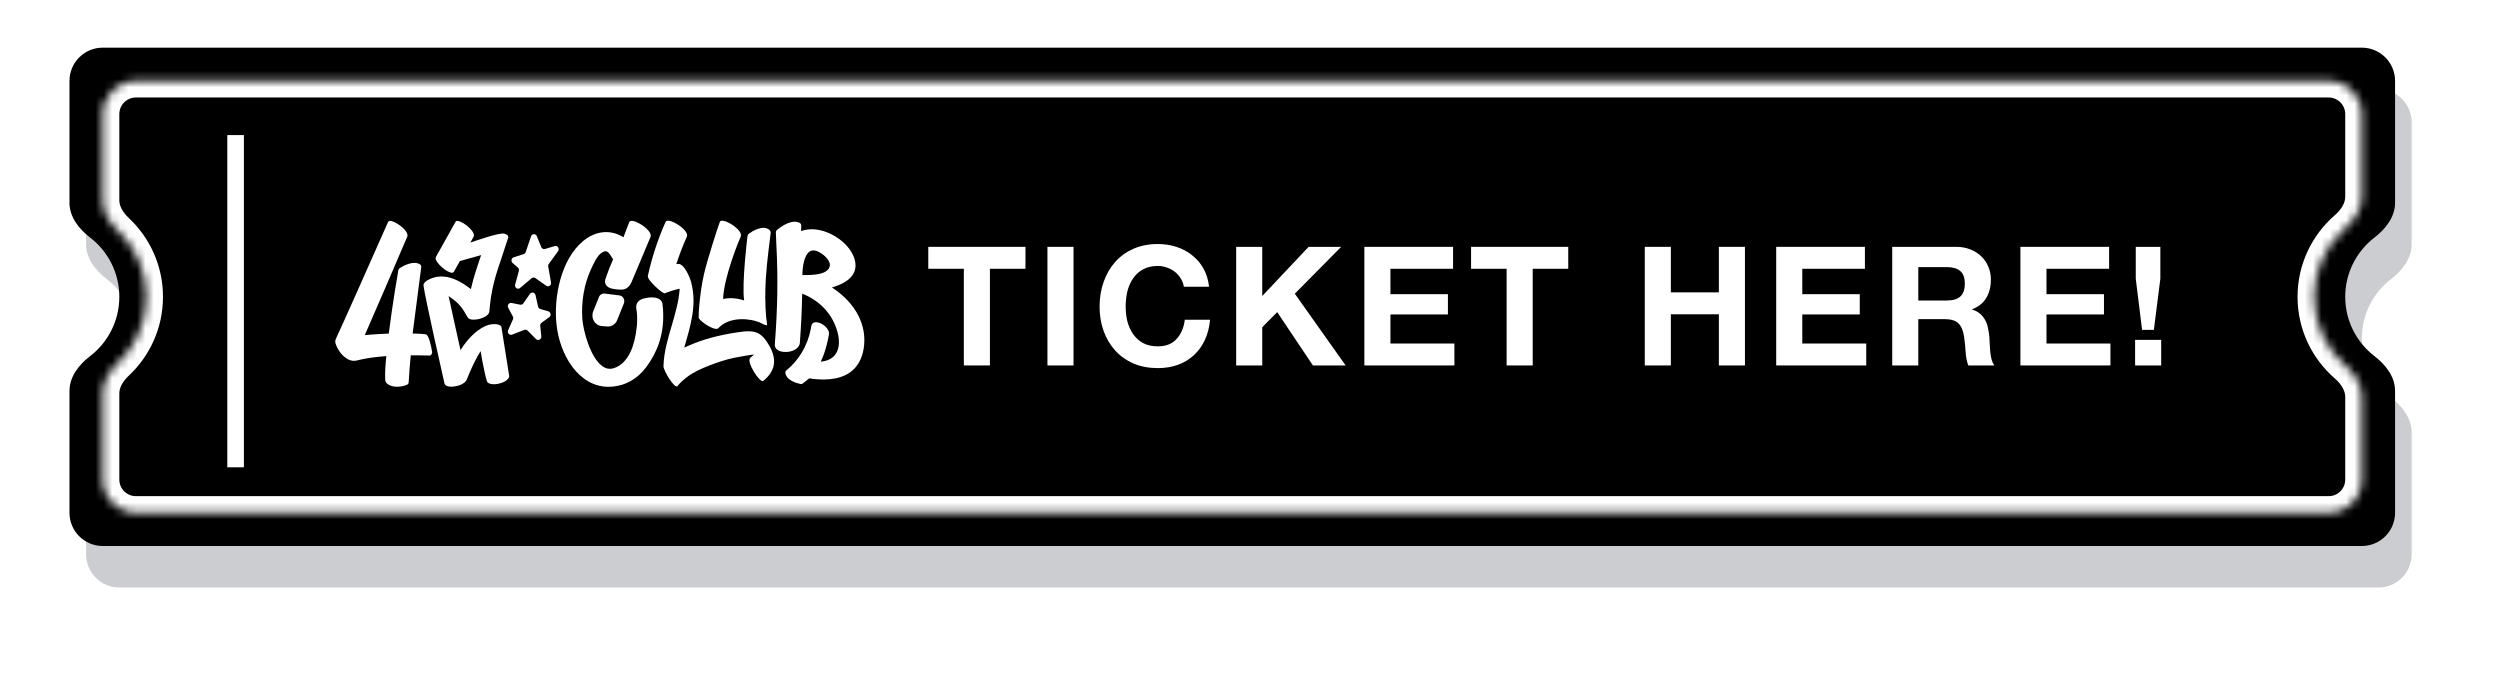
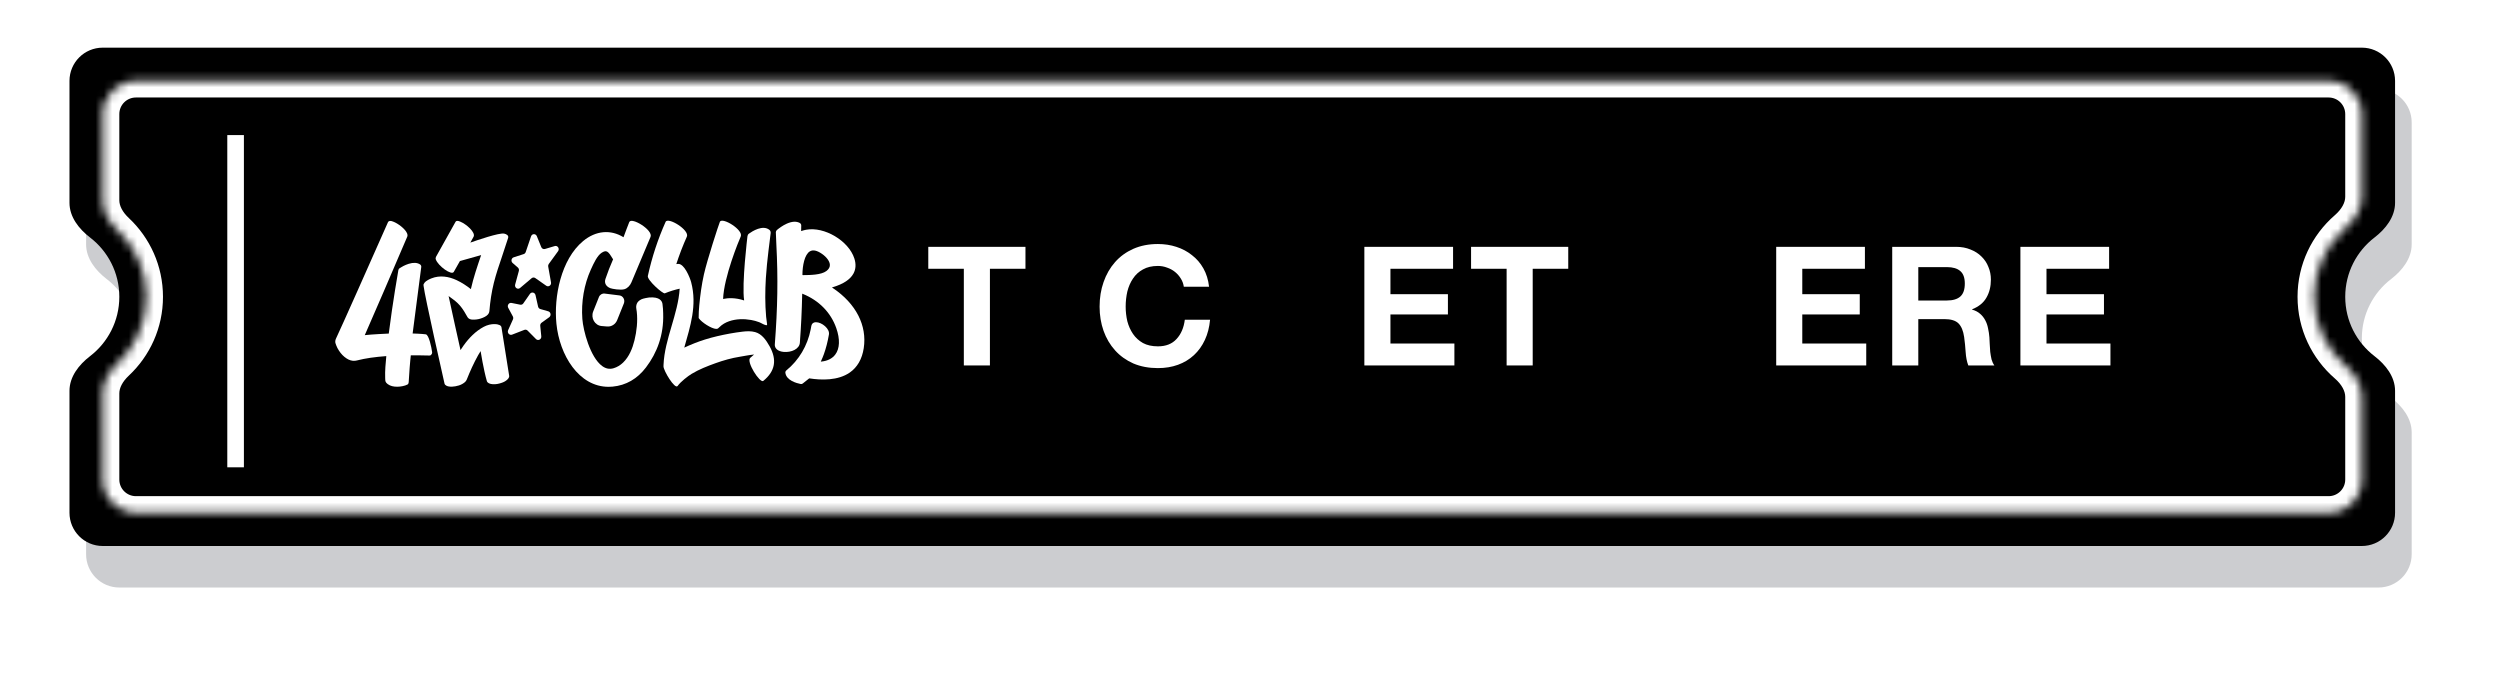
<svg xmlns="http://www.w3.org/2000/svg" width="301" height="81" viewBox="0 0 301 81" fill="none">
  <g filter="url(#filter0_f_4086_1632)">
    <path d="M10.366 14.738C10.366 12.529 12.157 10.738 14.366 10.738H286.366C288.575 10.738 290.366 12.529 290.366 14.738V29.422C290.366 31.117 289.235 32.563 287.891 33.595C285.748 35.24 284.366 37.828 284.366 40.738C284.366 43.649 285.748 46.236 287.891 47.882C289.235 48.914 290.366 50.36 290.366 52.055V66.738C290.366 68.947 288.575 70.738 286.366 70.738H14.366C12.157 70.738 10.366 68.947 10.366 66.738V52.055C10.366 50.36 11.497 48.914 12.842 47.882C14.985 46.236 16.366 43.649 16.366 40.738C16.366 37.828 14.985 35.24 12.842 33.595C11.497 32.563 10.366 31.117 10.366 29.422V14.738Z" fill="#000716" fill-opacity="0.2" />
  </g>
  <path fill-rule="evenodd" clip-rule="evenodd" d="M8.366 9.738C8.366 7.529 10.157 5.738 12.366 5.738H24.043H284.366C286.575 5.738 288.366 7.529 288.366 9.738V24.422C288.366 26.117 287.235 27.563 285.891 28.595C283.748 30.24 282.366 32.828 282.366 35.738C282.366 38.649 283.748 41.236 285.891 42.882C287.235 43.914 288.366 45.36 288.366 47.055V61.738C288.366 63.947 286.575 65.738 284.366 65.738H12.366C10.157 65.738 8.366 63.947 8.366 61.738V47.055C8.366 45.36 9.497 43.914 10.842 42.882C12.985 41.236 14.366 38.649 14.366 35.738C14.366 32.828 12.985 30.24 10.842 28.595C9.497 27.563 8.366 26.117 8.366 24.422V9.738Z" fill="black" />
  <mask id="path-4-inside-1_4086_1632" fill="white">
    <path fill-rule="evenodd" clip-rule="evenodd" d="M12.366 13.738C12.366 11.529 14.157 9.738 16.366 9.738H27.595H280.366C282.575 9.738 284.366 11.529 284.366 13.738V23.698C284.366 25.163 283.525 26.466 282.419 27.426C280.094 29.443 278.624 32.419 278.624 35.738C278.624 39.058 280.094 42.034 282.419 44.051C283.525 45.01 284.366 46.314 284.366 47.778V57.738C284.366 59.947 282.575 61.738 280.366 61.738H16.366C14.157 61.738 12.366 59.947 12.366 57.738V47.361C12.366 45.97 13.129 44.718 14.144 43.766C16.285 41.759 17.623 38.905 17.623 35.738C17.623 32.572 16.285 29.717 14.144 27.71C13.129 26.759 12.366 25.506 12.366 24.115V13.738Z" />
  </mask>
  <path d="M14.144 27.71L12.776 29.17L14.144 27.71ZM14.144 43.766L12.776 42.307L14.144 43.766ZM282.419 44.051L283.729 42.54L282.419 44.051ZM282.419 27.426L281.108 25.915L282.419 27.426ZM16.366 7.738C13.053 7.738 10.366 10.425 10.366 13.738H14.366C14.366 12.634 15.262 11.738 16.366 11.738V7.738ZM27.595 7.738H16.366V11.738H27.595V7.738ZM280.366 7.738H27.595V11.738H280.366V7.738ZM286.366 13.738C286.366 10.425 283.68 7.738 280.366 7.738V11.738C281.471 11.738 282.366 12.634 282.366 13.738H286.366ZM286.366 23.698V13.738H282.366V23.698H286.366ZM280.624 35.738C280.624 33.023 281.824 30.59 283.729 28.937L281.108 25.915C278.364 28.296 276.624 31.815 276.624 35.738H280.624ZM283.729 42.54C281.824 40.887 280.624 38.454 280.624 35.738H276.624C276.624 39.662 278.364 43.181 281.108 45.562L283.729 42.54ZM286.366 57.738V47.778H282.366V57.738H286.366ZM280.366 63.738C283.68 63.738 286.366 61.052 286.366 57.738H282.366C282.366 58.843 281.471 59.738 280.366 59.738V63.738ZM16.366 63.738H280.366V59.738H16.366V63.738ZM10.366 57.738C10.366 61.052 13.053 63.738 16.366 63.738V59.738C15.262 59.738 14.366 58.843 14.366 57.738H10.366ZM10.366 47.361V57.738H14.366V47.361H10.366ZM15.623 35.738C15.623 38.329 14.531 40.662 12.776 42.307L15.511 45.226C18.04 42.856 19.623 39.481 19.623 35.738H15.623ZM12.776 29.17C14.531 30.814 15.623 33.147 15.623 35.738H19.623C19.623 31.996 18.04 28.62 15.511 26.251L12.776 29.17ZM10.366 13.738V24.115H14.366V13.738H10.366ZM15.511 26.251C14.73 25.519 14.366 24.758 14.366 24.115H10.366C10.366 26.255 11.527 27.999 12.776 29.17L15.511 26.251ZM14.366 47.361C14.366 46.719 14.73 45.958 15.511 45.226L12.776 42.307C11.527 43.478 10.366 45.221 10.366 47.361H14.366ZM281.108 45.562C281.964 46.303 282.366 47.103 282.366 47.778H286.366C286.366 45.526 285.086 43.717 283.729 42.54L281.108 45.562ZM282.366 23.698C282.366 24.374 281.964 25.173 281.108 25.915L283.729 28.937C285.086 27.76 286.366 25.951 286.366 23.698H282.366Z" fill="white" mask="url(#path-4-inside-1_4086_1632)" />
  <line x1="28.366" y1="16.264" x2="28.366" y2="56.264" stroke="white" stroke-width="2" />
-   <path d="M257.066 40.92H260.206V44H257.066V40.92ZM260.106 33.56L259.326 39.72H257.906L257.146 33.56V29.72H260.106V33.56Z" fill="white" />
  <path d="M243.257 29.72H253.937V32.36H246.397V35.42H253.317V37.86H246.397V41.36H254.097V44H243.257V29.72Z" fill="white" />
  <path d="M230.963 36.18H234.403C235.123 36.18 235.663 36.02 236.023 35.7C236.383 35.38 236.563 34.86 236.563 34.14C236.563 33.447 236.383 32.947 236.023 32.64C235.663 32.32 235.123 32.16 234.403 32.16H230.963V36.18ZM227.823 29.72H235.523C236.163 29.72 236.737 29.827 237.243 30.04C237.763 30.24 238.203 30.52 238.563 30.88C238.937 31.24 239.217 31.66 239.403 32.14C239.603 32.607 239.703 33.113 239.703 33.66C239.703 34.5 239.523 35.227 239.163 35.84C238.817 36.453 238.243 36.92 237.443 37.24V37.28C237.83 37.387 238.15 37.553 238.403 37.78C238.657 37.993 238.863 38.253 239.023 38.56C239.183 38.853 239.297 39.18 239.363 39.54C239.443 39.9 239.497 40.26 239.523 40.62C239.537 40.847 239.55 41.113 239.563 41.42C239.577 41.727 239.597 42.04 239.623 42.36C239.663 42.68 239.717 42.987 239.783 43.28C239.863 43.56 239.977 43.8 240.123 44H236.983C236.81 43.547 236.703 43.007 236.663 42.38C236.623 41.753 236.563 41.153 236.483 40.58C236.377 39.833 236.15 39.287 235.803 38.94C235.457 38.593 234.89 38.42 234.103 38.42H230.963V44H227.823V29.72Z" fill="white" />
  <path d="M213.855 29.72H224.535V32.36H216.995V35.42H223.915V37.86H216.995V41.36H224.695V44H213.855V29.72Z" fill="white" />
-   <path d="M198.031 29.72H201.171V35.2H206.951V29.72H210.091V44H206.951V37.84H201.171V44H198.031V29.72Z" fill="white" />
  <path d="M181.397 32.36H177.117V29.72H188.817V32.36H184.537V44H181.397V32.36Z" fill="white" />
  <path d="M164.269 29.72H174.949V32.36H167.409V35.42H174.329V37.86H167.409V41.36H175.109V44H164.269V29.72Z" fill="white" />
-   <path d="M148.835 29.72H151.975V35.64L157.555 29.72H161.475L155.895 35.36L162.015 44H158.075L153.775 37.58L151.975 39.4V44H148.835V29.72Z" fill="white" />
  <path d="M142.531 34.52C142.478 34.16 142.358 33.833 142.171 33.54C141.984 33.233 141.751 32.967 141.471 32.74C141.191 32.513 140.871 32.34 140.511 32.22C140.164 32.087 139.798 32.02 139.411 32.02C138.704 32.02 138.104 32.16 137.611 32.44C137.118 32.707 136.718 33.073 136.411 33.54C136.104 33.993 135.878 34.513 135.731 35.1C135.598 35.687 135.531 36.293 135.531 36.92C135.531 37.52 135.598 38.107 135.731 38.68C135.878 39.24 136.104 39.747 136.411 40.2C136.718 40.653 137.118 41.02 137.611 41.3C138.104 41.567 138.704 41.7 139.411 41.7C140.371 41.7 141.118 41.407 141.651 40.82C142.198 40.233 142.531 39.46 142.651 38.5H145.691C145.611 39.393 145.404 40.2 145.071 40.92C144.738 41.64 144.298 42.253 143.751 42.76C143.204 43.267 142.564 43.653 141.831 43.92C141.098 44.187 140.291 44.32 139.411 44.32C138.318 44.32 137.331 44.133 136.451 43.76C135.584 43.373 134.851 42.847 134.251 42.18C133.651 41.513 133.191 40.733 132.871 39.84C132.551 38.933 132.391 37.96 132.391 36.92C132.391 35.853 132.551 34.867 132.871 33.96C133.191 33.04 133.651 32.24 134.251 31.56C134.851 30.88 135.584 30.347 136.451 29.96C137.331 29.573 138.318 29.38 139.411 29.38C140.198 29.38 140.938 29.493 141.631 29.72C142.338 29.947 142.964 30.28 143.511 30.72C144.071 31.147 144.531 31.68 144.891 32.32C145.251 32.96 145.478 33.693 145.571 34.52H142.531Z" fill="white" />
-   <path d="M126.112 29.72H129.252V44H126.112V29.72Z" fill="white" />
  <path d="M116.046 32.36H111.766V29.72H123.466V32.36H119.186V44H116.046V32.36Z" fill="white" />
  <path d="M100.284 34.688L100.165 34.608L100.301 34.567C101.548 34.191 102.374 33.642 102.757 32.935C103.045 32.404 103.081 31.794 102.865 31.122C102.182 28.994 99.248 27.248 97.054 27.663C96.88 27.695 96.708 27.74 96.541 27.796L96.456 27.824L96.469 27.151C96.471 27.018 96.4 26.897 96.281 26.837C95.868 26.622 95.346 26.654 94.729 26.928C94.218 27.156 93.771 27.499 93.55 27.683C93.465 27.754 93.413 27.855 93.411 27.959L93.474 29.47C93.684 33.464 93.628 37.05 93.288 41.462C93.25 41.955 93.673 42.312 94.365 42.371C94.819 42.411 95.288 42.325 95.653 42.134C96.044 41.931 96.274 41.624 96.302 41.272C96.448 39.374 96.542 37.416 96.583 35.452L96.586 35.357L96.67 35.39C97.635 35.783 98.472 36.337 99.157 37.036C99.844 37.737 100.358 38.566 100.686 39.498C101.156 40.834 101.112 41.97 100.561 42.696C100.206 43.163 99.643 43.45 98.934 43.527L98.82 43.539L98.871 43.43C98.987 43.182 99.095 42.919 99.192 42.651C99.445 41.951 99.651 41.152 99.803 40.275C99.859 39.956 99.69 39.593 99.341 39.279C99.008 38.98 98.59 38.795 98.249 38.795C98.158 38.795 98.077 38.808 98.006 38.835C97.828 38.902 97.717 39.049 97.678 39.274C97.656 39.404 97.633 39.531 97.609 39.652C97.227 41.614 96.187 43.369 94.68 44.593C94.59 44.666 94.544 44.78 94.559 44.892C94.68 45.798 95.89 46.134 96.405 46.236C96.491 46.253 96.581 46.23 96.651 46.174L97.43 45.554L97.457 45.558C98.89 45.78 100.895 45.838 102.309 44.856C103.226 44.219 103.793 43.231 103.994 41.921C104.412 39.19 103.06 36.554 100.286 34.69M99.499 32.63C98.873 33.105 97.553 33.118 96.679 33.125H96.653L96.612 33.084V33.056C96.62 32.005 96.861 30.642 97.517 30.259C97.879 30.047 98.365 30.149 98.959 30.56C99.543 30.964 99.91 31.477 99.918 31.899C99.923 32.173 99.786 32.412 99.499 32.63Z" fill="white" />
  <path d="M84.147 38.328C84.465 38.801 85.655 39.579 86.223 39.599H86.245C86.424 39.602 86.506 39.502 86.626 39.383C87.275 38.732 88.227 38.478 89.099 38.434C89.549 38.412 90 38.449 90.444 38.527C90.77 38.584 91.091 38.673 91.402 38.791C91.685 38.899 91.928 39.09 92.228 39.153C92.345 39.178 92.371 39.117 92.354 39.008C92.309 38.719 92.269 38.432 92.242 38.141C92.105 36.594 92.115 35.036 92.209 33.488C92.277 32.385 92.396 31.288 92.525 30.193C92.555 29.948 92.787 28.069 92.787 28.069C92.805 27.919 92.751 27.766 92.637 27.675C91.838 27.041 90.594 27.828 90.169 28.134C90.074 28.202 90.012 28.31 89.996 28.43C89.996 28.43 89.292 34.187 89.595 36.173C88.51 35.814 87.63 35.873 87.061 35.996C87.164 33.325 88.945 29.013 89.185 28.472C89.534 27.686 86.948 26.093 86.672 26.713C86.534 27.023 85.139 31.311 84.752 33.04C84.472 34.29 84.312 35.517 84.191 36.769C84.141 37.288 84.118 37.771 84.121 38.242V38.29L84.147 38.328Z" fill="white" />
  <path d="M72.795 35.346C72.503 35.309 72.222 35.482 72.109 35.769L71.422 37.496C71.105 38.296 71.621 39.188 72.441 39.255L73.104 39.31C73.622 39.353 74.107 39.042 74.308 38.538L75.114 36.533C75.285 36.105 75.02 35.623 74.583 35.569L72.795 35.346Z" fill="white" />
-   <path d="M76.598 36.995C76.598 36.995 76.599 36.995 76.601 36.998C76.601 36.996 76.601 36.995 76.601 36.994H76.598V36.995Z" fill="white" />
  <path d="M79.849 37.778C79.848 37.377 79.814 36.98 79.761 36.583C79.718 36.288 79.466 35.705 78.145 35.818C78.085 35.822 77.477 35.922 77.257 36.021C77.108 36.087 76.964 36.177 76.848 36.299C76.762 36.39 76.695 36.499 76.652 36.619C76.626 36.694 76.606 36.772 76.6 36.852C76.581 37.084 76.642 37.309 76.668 37.537C76.794 38.66 76.659 39.883 76.391 40.973C76.15 41.954 75.744 42.955 75.022 43.652C74.692 43.97 74.299 44.21 73.868 44.337C73.384 44.479 72.935 44.39 72.494 44.066C71.05 43.001 70.22 39.8 70.115 38.403C69.962 36.352 70.326 34.239 71.141 32.45L71.184 32.357C71.471 31.726 71.904 30.773 72.44 30.432C73.031 30.056 73.225 30.23 73.816 31.222C73.383 32.229 73.261 32.538 72.898 33.579C72.729 34.063 72.955 34.492 73.485 34.698C73.678 34.773 74.716 34.97 75.196 34.816C75.563 34.699 75.869 34.368 76.022 33.998L78.324 28.525C78.677 27.723 76.046 26.101 75.765 26.733C75.609 27.085 75.231 28.154 75.071 28.565C73.524 27.602 71.73 27.763 70.208 29.024C67.537 31.238 66.669 35.734 66.993 38.977C67.37 42.751 69.682 46.572 73.271 46.572C73.431 46.572 73.593 46.565 73.758 46.549C75.374 46.397 76.726 45.62 77.776 44.238C79.119 42.472 79.929 40.31 79.847 37.776" fill="white" />
  <path d="M60.378 39.399C60.345 39.265 60.252 39.178 60.126 39.129C59.956 39.057 59.779 39.022 59.596 39.022C59.134 39.004 58.653 39.13 58.242 39.349C57.266 39.869 56.459 40.694 55.808 41.61C55.682 41.787 55.562 41.967 55.445 42.15C55.372 41.832 54.179 36.466 54.011 35.645C54.855 36.27 55.397 36.561 56.169 37.979C56.299 38.215 56.332 38.257 56.404 38.321C56.6 38.494 56.883 38.489 57.124 38.482C57.47 38.473 57.813 38.392 58.133 38.257C58.413 38.138 58.726 37.984 58.861 37.681C58.897 37.603 58.917 37.518 58.925 37.431C59.017 36.293 59.184 35.166 59.459 34.06C59.729 32.978 60.09 31.925 60.446 30.872C60.696 30.133 60.942 29.394 61.177 28.65C61.28 28.325 60.933 28.177 60.7 28.127C60.102 28 57.392 28.941 56.629 29.209C56.82 28.868 56.964 28.608 57.02 28.502C57.291 27.99 56.15 26.978 55.397 26.679C55.26 26.619 55.138 26.588 55.04 26.594C54.957 26.599 54.891 26.631 54.853 26.697C54.779 26.823 52.778 30.393 52.5 30.911C52.448 31.007 52.433 31.123 52.469 31.227V31.229C52.744 32.025 54.37 33.194 54.636 32.736C54.648 32.713 54.984 32.121 55.375 31.43L57.929 30.713C57.469 32.064 57.007 33.416 56.692 34.81C56.162 34.39 55.59 34.019 54.99 33.736C54.033 33.285 52.956 33.112 51.949 33.514C51.811 33.569 51.673 33.629 51.544 33.703C51.393 33.791 51.219 33.899 51.111 34.043C51.001 34.191 50.976 34.229 50.996 34.404C51.155 35.756 53.364 45.492 53.52 46.182C53.567 46.392 53.842 46.497 54.009 46.527C54.278 46.577 54.549 46.559 54.817 46.512C55.102 46.461 55.403 46.381 55.657 46.231C55.871 46.105 56.094 45.959 56.193 45.709C56.594 44.702 57.04 43.711 57.566 42.77C57.663 42.602 57.761 42.435 57.865 42.271C57.866 42.278 58.218 44.508 58.618 45.883C58.68 46.096 58.931 46.189 59.107 46.228C59.413 46.296 59.796 46.261 60.096 46.182C60.409 46.1 60.752 45.989 61.005 45.77C61.148 45.646 61.341 45.463 61.302 45.234C61.216 44.716 60.38 39.418 60.376 39.399" fill="white" />
  <path d="M51.269 40.253C50.754 40.18 49.681 40.153 49.681 40.153C49.681 40.153 50.714 32.193 50.719 32.15C50.736 32.024 50.678 31.902 50.568 31.832C50.225 31.613 49.767 31.59 49.206 31.764C48.746 31.907 48.333 32.148 48.127 32.28C48.037 32.338 47.977 32.428 47.963 32.526C47.956 32.565 47.273 36.449 46.808 40.156V40.162H46.801C46.625 40.166 44.72 40.259 43.932 40.35L43.918 40.352L43.924 40.339C44.411 39.256 47.8 31.41 49.032 28.499C49.081 28.383 49.073 28.246 49.01 28.091C48.792 27.562 47.926 26.897 47.325 26.678C47.173 26.617 47.045 26.591 46.944 26.6C46.839 26.61 46.763 26.655 46.72 26.735C46.718 26.738 46.714 26.748 46.59 27.029C44.581 31.569 41.111 39.387 40.455 40.761C40.374 40.931 40.347 41.117 40.38 41.284C40.389 41.334 40.535 41.751 40.622 41.898C40.853 42.333 41.146 42.703 41.468 42.966C41.821 43.254 42.132 43.4 42.479 43.438C42.52 43.442 42.562 43.444 42.605 43.444C42.754 43.444 42.89 43.418 42.993 43.395C43.075 43.375 43.157 43.356 43.24 43.337L43.247 43.336C43.42 43.295 43.6 43.252 43.78 43.217C44.311 43.113 44.888 43.029 45.545 42.96C45.852 42.928 46.174 42.9 46.502 42.875H46.511L46.51 42.884C46.43 43.786 46.342 44.6 46.375 45.507C46.381 45.685 46.37 45.917 46.488 46.059C46.744 46.368 47.119 46.504 47.497 46.545C47.926 46.592 48.373 46.541 48.787 46.411C48.885 46.379 48.978 46.34 49.071 46.292C49.159 46.235 49.2 46.128 49.206 46.022C49.214 45.888 49.308 44.545 49.323 44.268C49.343 43.92 49.46 42.78 49.46 42.78C49.46 42.78 51.135 42.773 51.708 42.806C51.785 42.81 51.849 42.785 51.9 42.731C51.978 42.648 52.046 42.544 52.027 42.395C51.954 41.828 51.636 40.305 51.268 40.254" fill="white" />
  <path d="M63.294 30.349L63.939 28.454C64.053 28.118 64.499 28.103 64.633 28.432L65.17 29.754C65.245 29.936 65.435 30.032 65.615 29.977L66.793 29.626C67.139 29.523 67.41 29.943 67.191 30.244L66.074 31.781C66.009 31.87 65.983 31.983 66.003 32.093L66.342 34.003C66.403 34.344 66.043 34.596 65.769 34.404L64.447 33.478C64.312 33.383 64.134 33.391 64.007 33.498L62.617 34.673C62.333 34.913 61.925 34.627 62.025 34.257L62.47 32.62C62.511 32.47 62.463 32.307 62.348 32.208L61.72 31.663C61.49 31.463 61.563 31.074 61.848 30.982L63.053 30.592C63.165 30.556 63.254 30.466 63.294 30.349Z" fill="white" />
  <path d="M63.008 36.528L63.802 35.385C63.992 35.111 64.4 35.198 64.474 35.529L64.786 36.916C64.818 37.059 64.921 37.171 65.055 37.209L66.009 37.481C66.321 37.57 66.39 38.003 66.124 38.195L65.207 38.856C65.093 38.938 65.031 39.081 65.045 39.226L65.171 40.493C65.207 40.862 64.789 41.079 64.534 40.823L63.524 39.804C63.42 39.699 63.268 39.665 63.133 39.717L61.653 40.291C61.336 40.414 61.036 40.069 61.181 39.747L61.758 38.46C61.811 38.343 61.805 38.207 61.745 38.093L61.19 37.062C61.031 36.767 61.273 36.41 61.59 36.474L62.633 36.684C62.776 36.714 62.922 36.653 63.009 36.528" fill="white" />
  <path d="M90.918 39.983C90.434 39.852 89.921 39.869 89.428 39.928C88.392 40.05 87.369 40.24 86.352 40.477C85.853 40.594 85.359 40.729 84.869 40.881C84.026 41.145 83.196 41.48 82.387 41.853C83.107 39.286 83.95 36.77 83.218 33.99C83.062 33.395 82.373 31.713 81.634 31.775C81.564 31.781 81.497 31.789 81.428 31.796C81.792 30.673 82.215 29.572 82.698 28.492C83.053 27.697 80.42 26.087 80.139 26.713C79.205 28.803 78.492 30.973 78 33.224C77.894 33.712 79.811 35.412 80.046 35.315C80.634 35.073 81.227 34.889 81.832 34.757C81.65 37.805 80.013 40.858 79.891 43.903C79.89 43.905 79.889 43.908 79.888 43.911C79.889 43.913 79.89 43.914 79.891 43.915C79.889 43.978 79.885 44.041 79.884 44.103C79.875 44.624 81.266 46.923 81.585 46.472C81.948 45.959 82.828 45.281 83.273 45.012C84.169 44.472 85.162 44.085 86.135 43.734C87.097 43.387 88.081 43.108 89.087 42.949C89.55 42.876 90.173 42.742 90.792 42.683C90.63 42.839 90.468 42.975 90.333 43.084C89.801 43.516 91.504 46.182 91.9 45.86C93.331 44.699 93.577 43.33 92.656 41.685C92.25 40.961 91.729 40.202 90.917 39.983" fill="white" />
  <defs>
    <filter id="filter0_f_4086_1632" x="0.366" y="0.738" width="300" height="80" filterUnits="userSpaceOnUse" color-interpolation-filters="sRGB">
      <feFlood flood-opacity="0" result="BackgroundImageFix" />
      <feBlend mode="normal" in="SourceGraphic" in2="BackgroundImageFix" result="shape" />
      <feGaussianBlur stdDeviation="5" result="effect1_foregroundBlur_4086_1632" />
    </filter>
  </defs>
</svg>